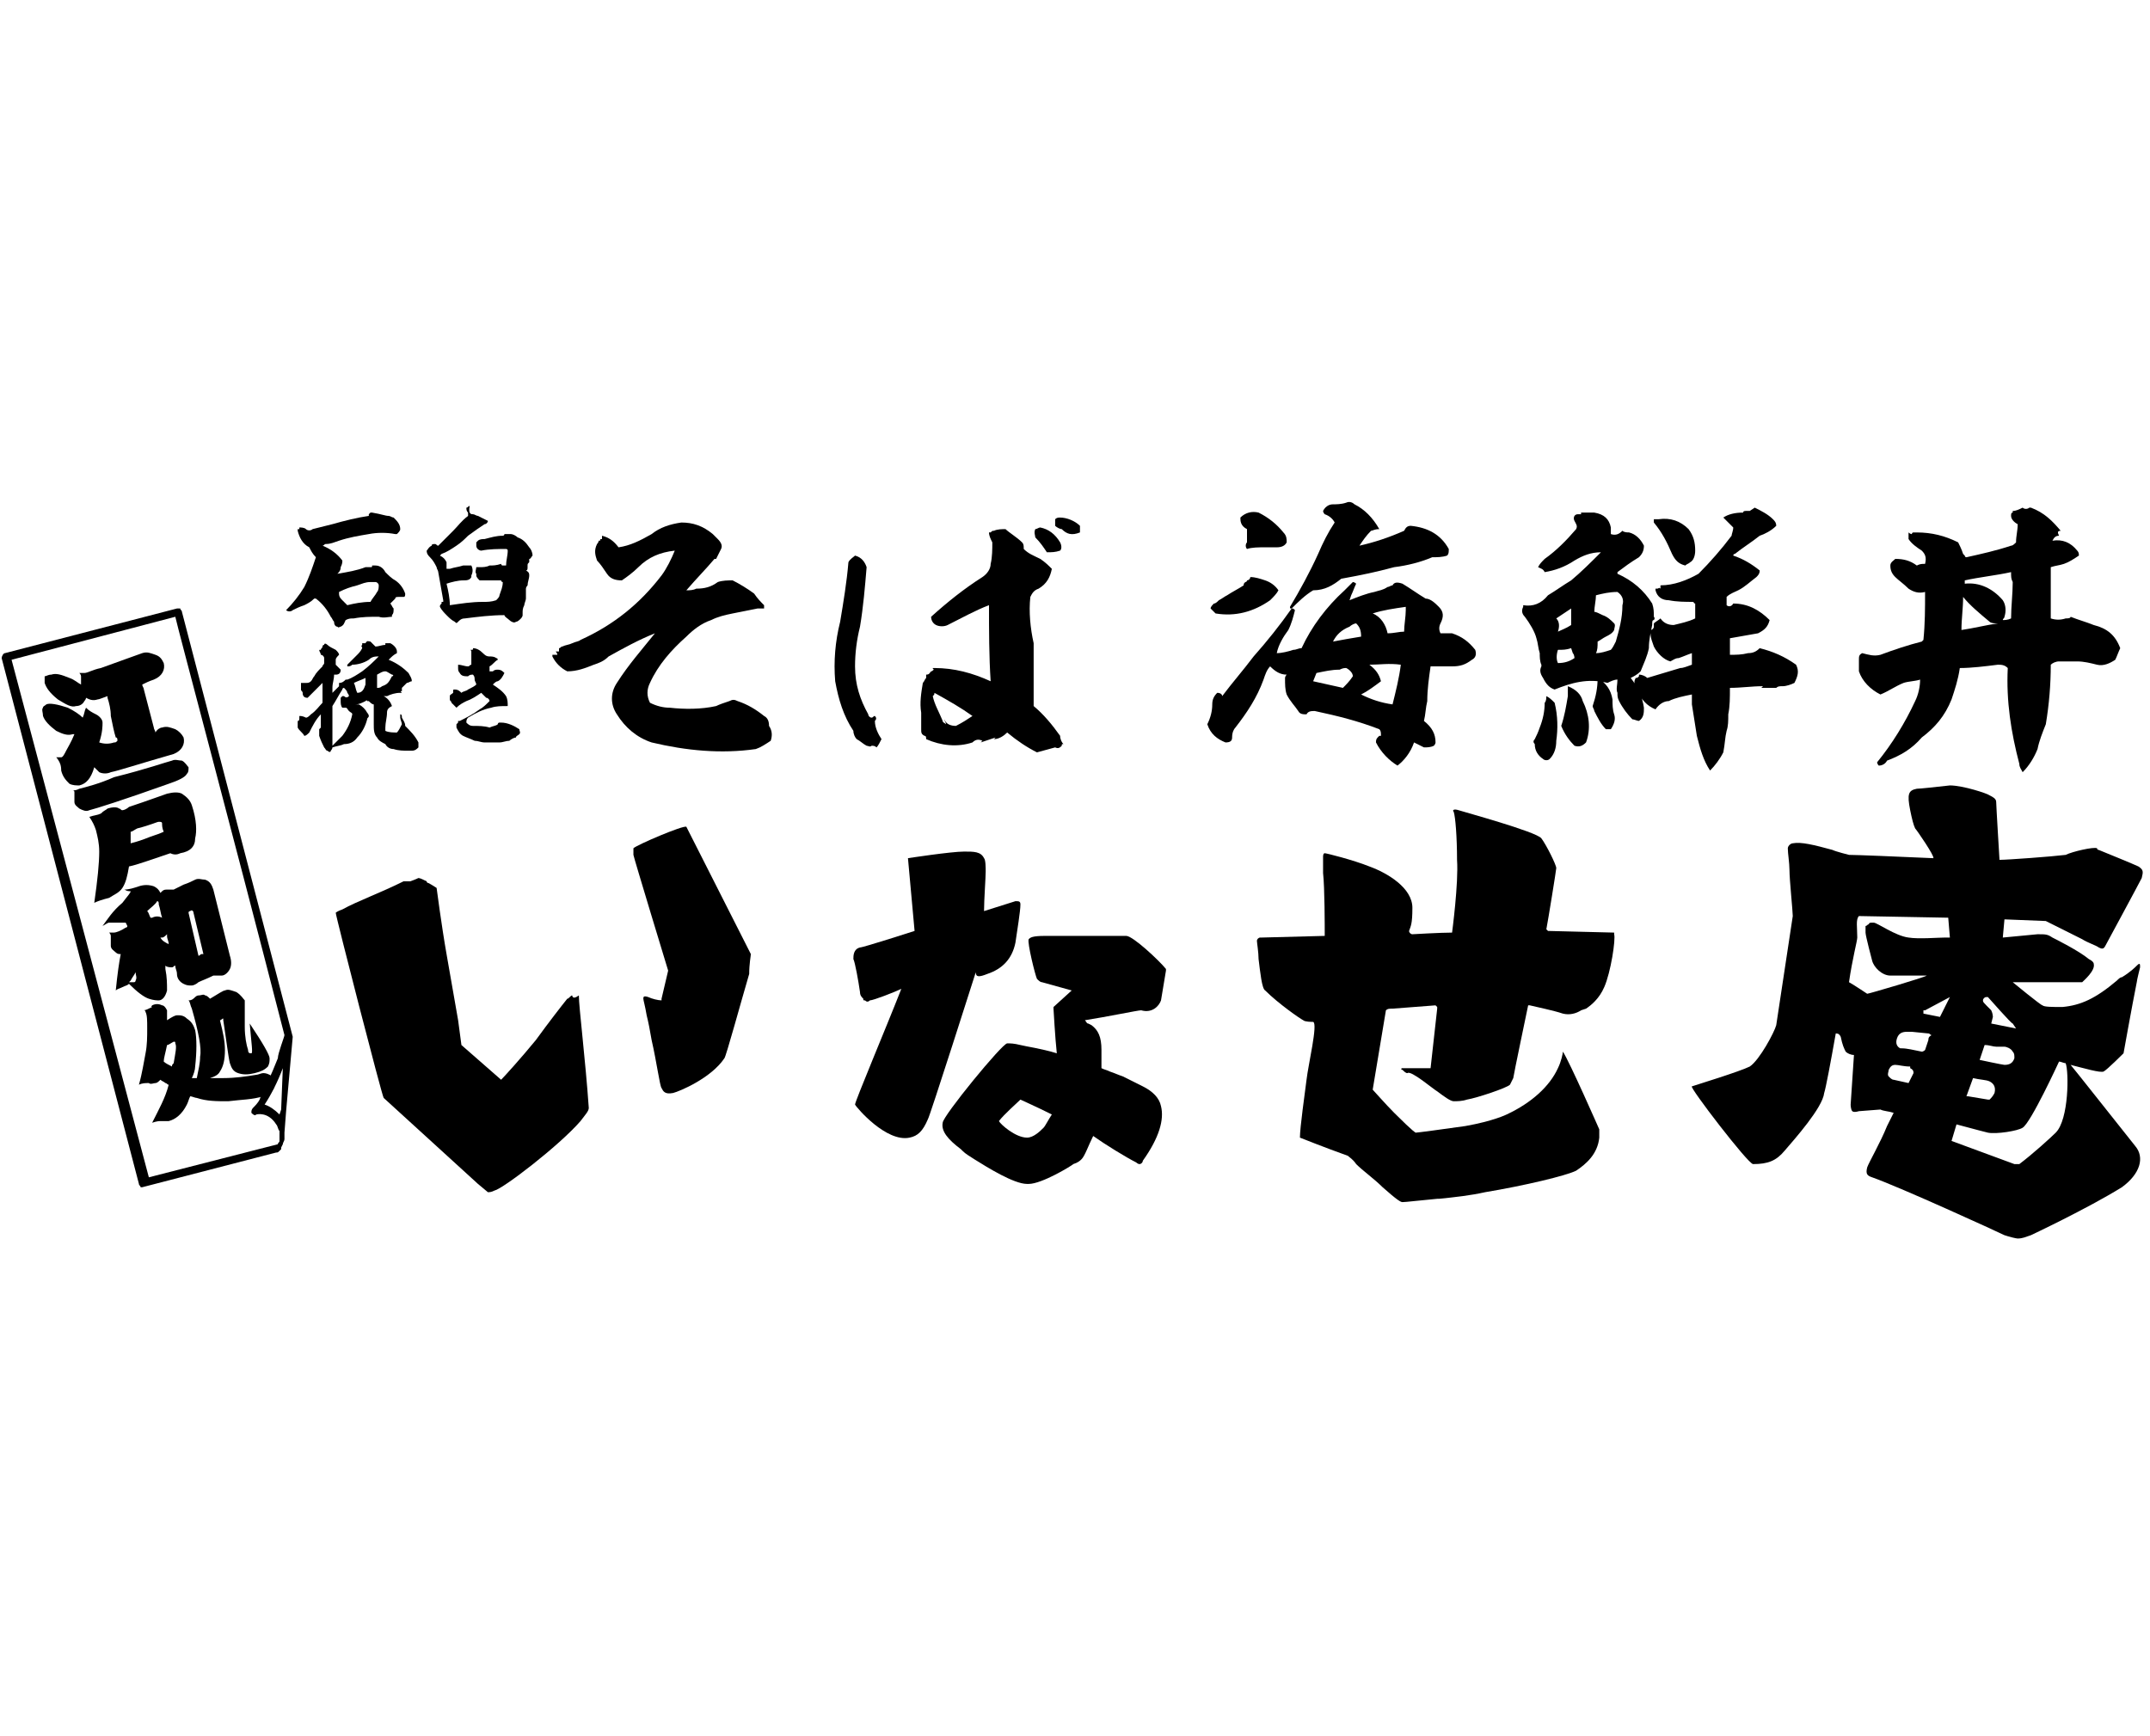
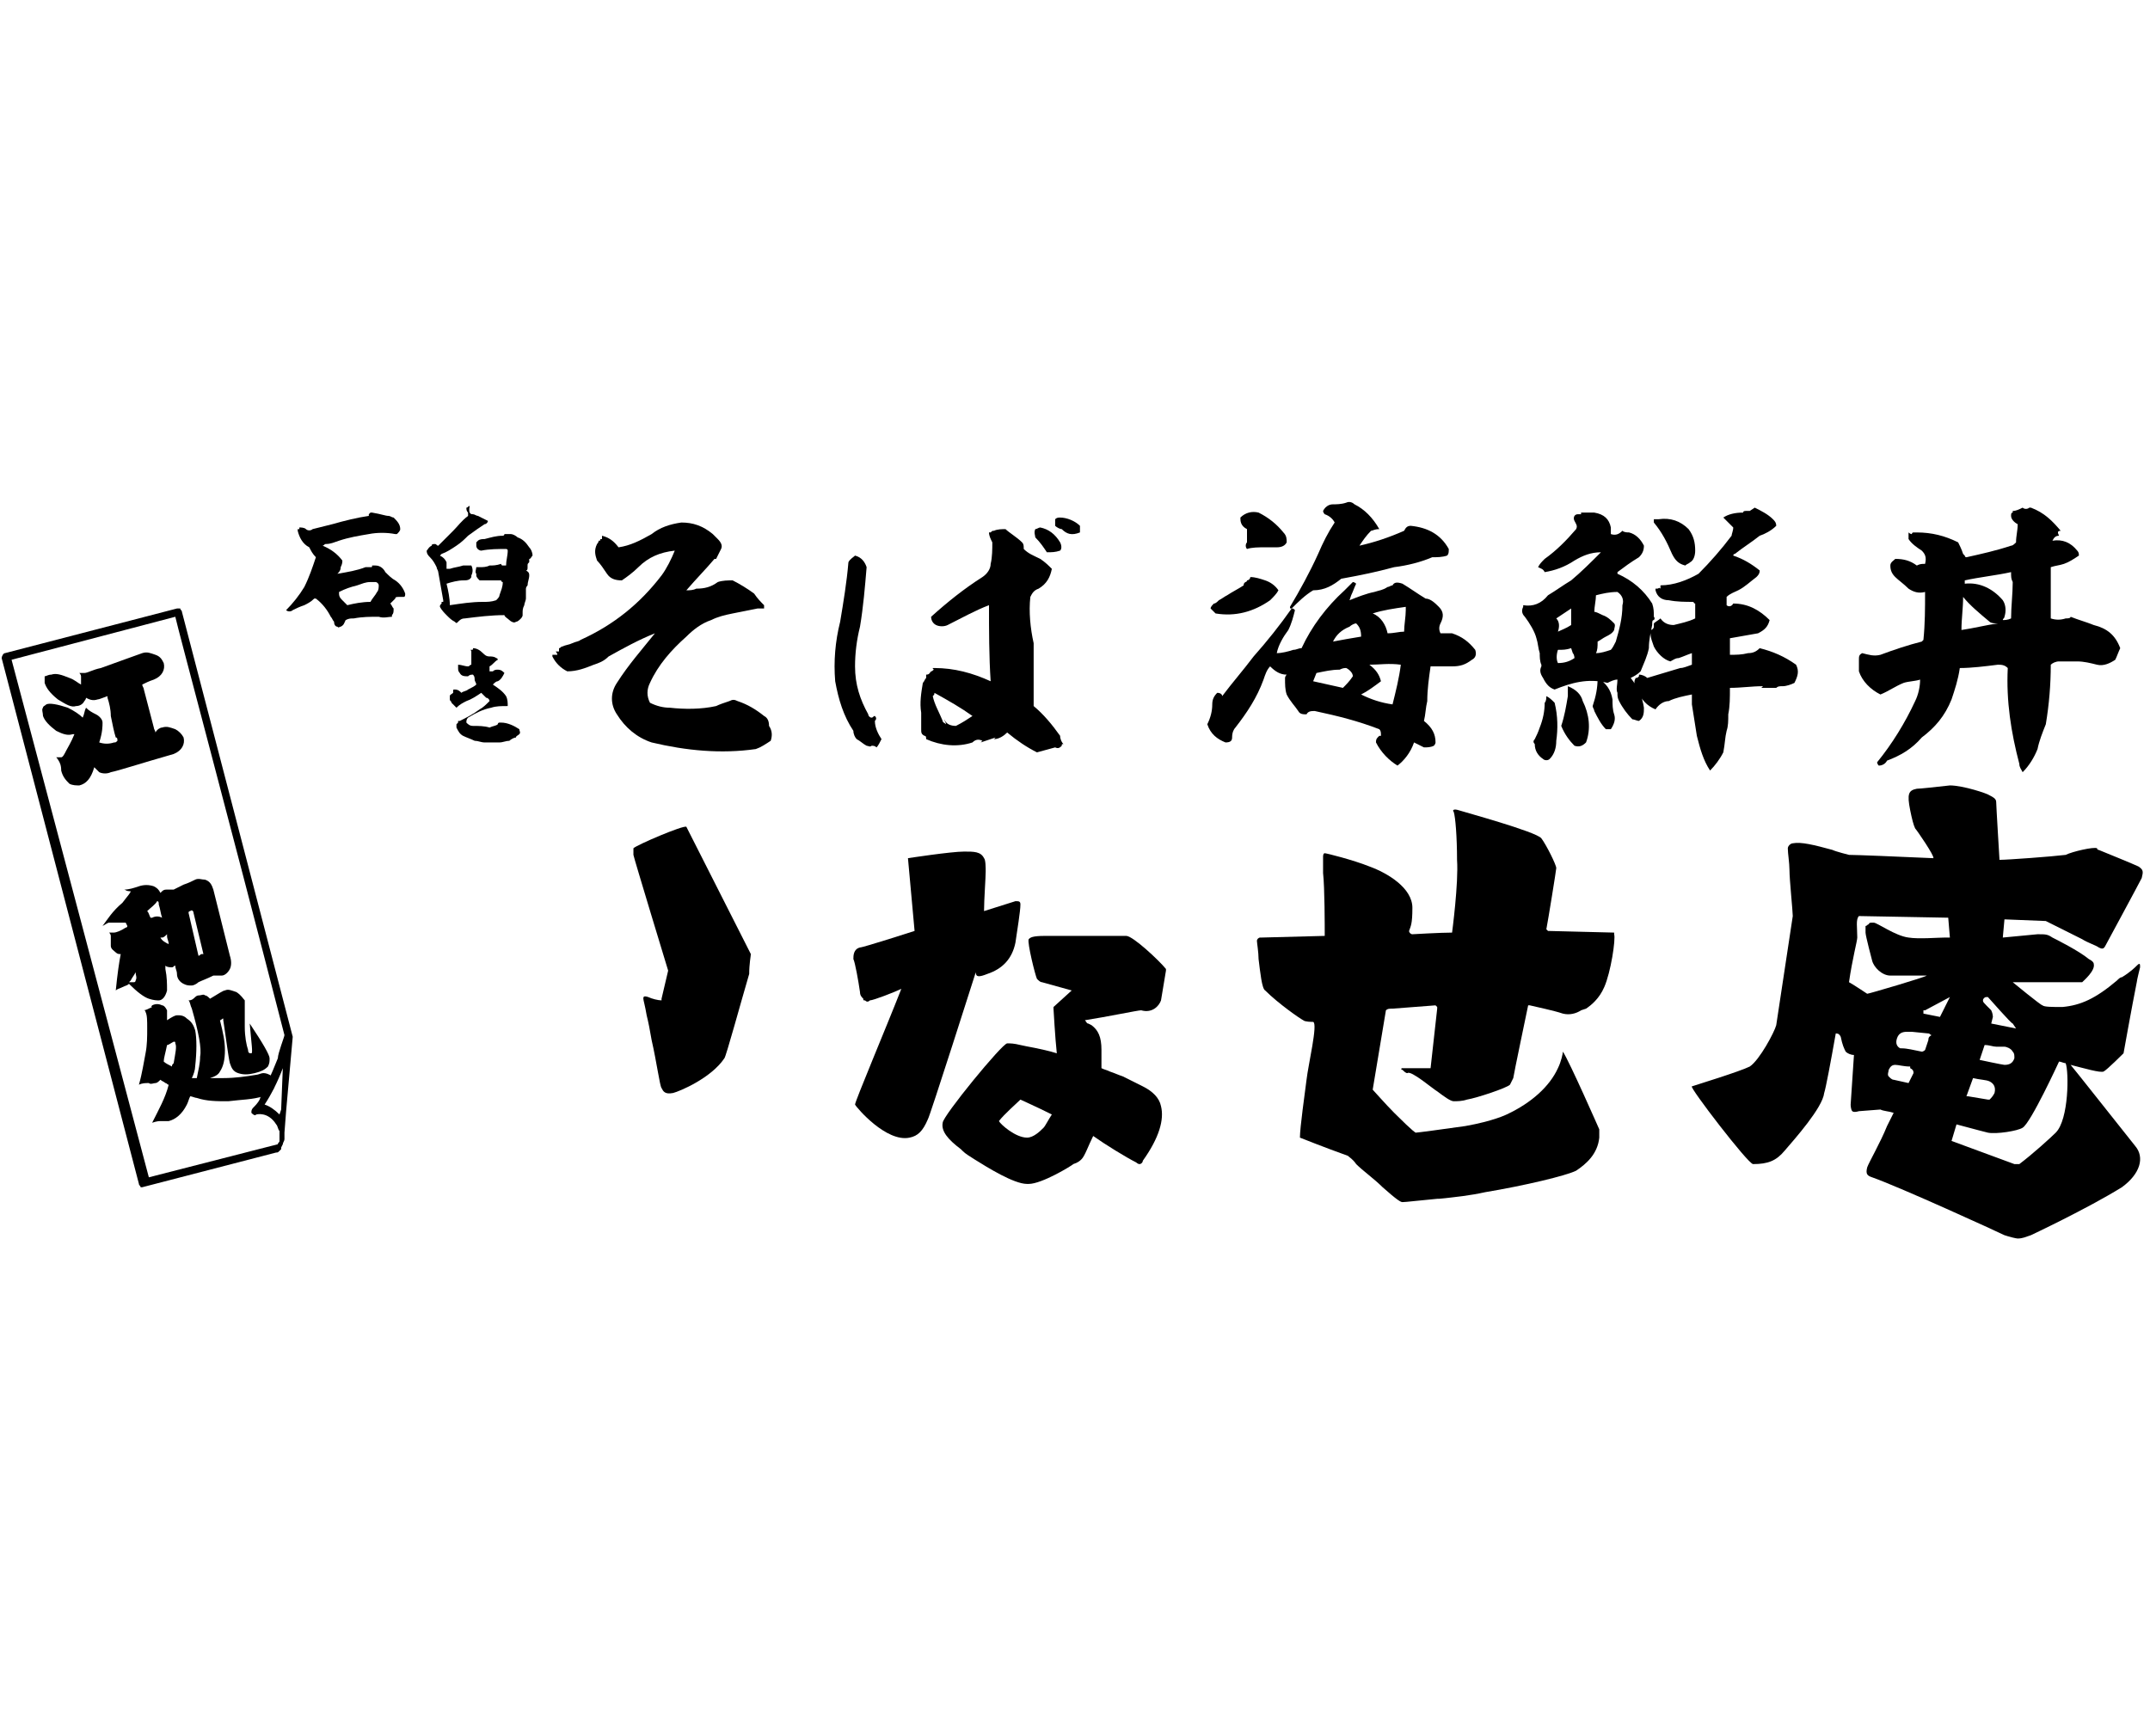
<svg xmlns="http://www.w3.org/2000/svg" version="1.1" id="レイヤー_1" x="0px" y="0px" viewBox="0 0 130 105" style="enable-background:new 0 0 130 105;" xml:space="preserve">
  <style type="text/css">
	.st0{fill:none;}
</style>
  <path class="st0" d="M17.8,62.6c0,0-7.1-25.6-7.1-25.7c0-0.1-0.1-0.1-0.1-0.2c-0.1,0-0.1,0-0.2,0L0.1,39.6c-0.1,0-0.2,0.2-0.2,0.3  l8.7,31.7c0,0.1,0.1,0.1,0.1,0.2h0.1l0,0l8.1-2.2l0,0c0.1,0,0.1,0,0.2-0.1l0,0l0.1-0.1c0,0,0,0,0-0.1l0.1-0.2l0,0l0,0  c0-0.1,0.1-0.2,0.1-0.3l0,0l0,0c0-0.1,0-0.2,0-0.3v-1.3L17.8,62.6L17.8,62.6z" />
  <path d="M17.7,62.7L11,37c0-0.1-0.1-0.1-0.1-0.2c-0.1,0-0.1,0-0.2,0L0.3,39.5c-0.1,0-0.2,0.2-0.2,0.3l8.3,31.8  c0,0.1,0.1,0.1,0.1,0.2h0.1l0,0l8.1-2.1l0,0c0.1,0,0.1,0,0.2-0.1l0,0l0.1-0.1c0,0,0,0,0-0.1l0.1-0.2l0,0l0,0c0-0.1,0.1-0.2,0.1-0.3  c0,0,0,0,0-0.1l0,0c0-0.1,0-0.2,0-0.3l0.1-1.3L17.7,62.7L17.7,62.7z M16.9,67.4c-0.3-0.3-0.6-0.5-0.9-0.6c0.4-0.6,0.8-1.4,1.1-2.2  L17,67.1L16.9,67.4z M0.7,39.9l9.9-2.6c0.2,0.9,3.1,11.7,6.6,25.3c0,0.1-0.4,1.1-0.4,1.4c-0.2,0.5-0.4,1-0.7,1.6  c-0.2,0.3-0.3,0.6-0.4,0.9c-0.1,0.2-0.3,0.4-0.4,0.5c-0.1,0.1-0.1,0.2-0.1,0.3c0.1,0.1,0.2,0.2,0.3,0.1c0,0,0.7-0.2,1.2,0.6  c0.1,0.1,0.1,0.3,0.2,0.4v0.4V69c0,0.1-0.1,0.1-0.1,0.2l-7.8,2L0.7,39.9z" />
  <path d="M3.1,40.8c0.3-0.1,0.6,0,1.1,0.2c0.3,0.1,0.5,0.3,0.7,0.4v-0.1c0-0.1,0-0.2,0-0.4c0,0,0-0.1-0.1-0.2c0.1,0,0.2,0,0.3,0  c0.2,0,0.5-0.2,1-0.3c1.4-0.5,2.2-0.8,2.5-0.9c0.3-0.1,0.5,0,0.8,0.1s0.4,0.3,0.5,0.5c0.1,0.4-0.1,0.8-0.6,1  c-0.3,0.1-0.5,0.2-0.7,0.3c0,0.1,0.1,0.2,0.1,0.3L9.3,44c0,0.1,0.1,0.2,0.1,0.3C9.5,44.1,9.7,44,9.8,44c0.3-0.1,0.5,0,0.8,0.1  c0.2,0.1,0.4,0.3,0.5,0.5c0.1,0.4-0.1,0.8-0.6,1c-2.1,0.6-3.3,1-3.8,1.1c-0.2,0.1-0.5,0.1-0.7,0c-0.1-0.1-0.2-0.2-0.3-0.3  c-0.2,0.7-0.5,1-0.9,1.1c-0.2,0-0.4,0-0.6-0.1C4,47.2,3.8,47,3.7,46.6c0-0.1,0-0.3-0.1-0.5c0,0-0.1-0.2-0.2-0.3c0.2,0,0.3,0,0.3,0  c0.1,0,0.2-0.2,0.3-0.4c0.1-0.2,0.3-0.5,0.5-1H4.4c-0.3,0.1-0.6,0-1-0.2c-0.4-0.3-0.7-0.6-0.8-0.9c0-0.2-0.1-0.4,0-0.5  c0-0.1,0.1-0.1,0.2-0.2c0.2-0.1,0.7,0,1.3,0.2C4.5,43,4.8,43.2,5,43.4c0.1-0.2,0.1-0.4,0.2-0.6c0.2,0.2,0.4,0.3,0.6,0.4  c0.2,0.1,0.4,0.3,0.4,0.5s0,0.6-0.2,1.2c0.3,0.1,0.6,0.1,0.9,0c0.1,0,0.1,0,0.2-0.1c0-0.1,0-0.2-0.1-0.2c-0.1-0.3-0.2-0.8-0.3-1.3  c0-0.4-0.1-0.8-0.2-1.1c0,0,0,0,0-0.1c-0.3,0.1-0.5,0.2-0.6,0.2c-0.3,0.1-0.5,0-0.7-0.1c0,0.1-0.1,0.2-0.1,0.2  c-0.1,0.2-0.3,0.3-0.5,0.3c-0.3,0.1-0.6-0.1-1.1-0.4c-0.5-0.4-0.7-0.7-0.8-1c0-0.1,0-0.3,0-0.4C2.8,40.9,2.9,40.8,3.1,40.8z" />
-   <path d="M10.1,48c0.4-0.1,0.7-0.1,0.9,0c0.3,0.2,0.5,0.4,0.6,0.7c0.3,0.9,0.3,1.6,0.2,2c0,0.5-0.3,0.8-0.9,0.9  c-0.2,0.1-0.4,0.1-0.6,0l0,0c-1.2,0.4-2,0.7-2.5,0.8c-0.1,0.6-0.2,1-0.4,1.3c-0.2,0.3-0.5,0.4-0.8,0.6c-0.4,0.1-0.7,0.2-0.9,0.3  C5.9,53.2,6,52.2,6,51.5c0-0.5-0.1-0.9-0.2-1.3c-0.1-0.3-0.2-0.5-0.4-0.8c0.3-0.1,0.5-0.1,0.7-0.2C6.3,49,6.4,49,6.5,48.9  c0.3-0.1,0.6-0.1,0.7,0c0.1,0,0.1,0.1,0.2,0.1s0.3-0.1,0.4-0.2C9,48.4,9.8,48.1,10.1,48z M10.4,46c0.2-0.1,0.4,0,0.6,0  c0.2,0.1,0.3,0.3,0.4,0.4c0,0.2,0,0.3-0.1,0.4c-0.1,0.2-0.5,0.4-1.1,0.6c-2.8,1-4.4,1.5-4.8,1.6c-0.2,0.1-0.4,0-0.6-0.1  c-0.1-0.1-0.3-0.2-0.3-0.4c0-0.1,0-0.2,0-0.3s0-0.2,0-0.3c0,0,0-0.1-0.1-0.1c0.1,0,0.2,0,0.4-0.1C5.2,47.6,6,47.4,6.9,47  C8.9,46.5,10,46.1,10.4,46z M7.9,50.3c0,0.2,0,0.4,0,0.7c0.4-0.1,0.7-0.2,1.2-0.4c0.3-0.1,0.6-0.2,0.8-0.3c-0.1-0.2-0.1-0.4-0.1-0.5  s-0.1-0.1-0.2-0.1c-0.1,0-0.5,0.2-1.3,0.4C8.1,50.2,8,50.3,7.9,50.3z" />
  <path d="M7.5,53.8c0.3,0,0.6-0.1,0.9-0.2c0.3-0.1,0.6-0.1,0.9,0c0.2,0.1,0.3,0.2,0.4,0.4l0.1-0.1c0.1-0.1,0.2-0.1,0.3-0.1  c0.2,0,0.3,0,0.4,0c0.2-0.1,0.4-0.2,0.6-0.3c0.3-0.1,0.5-0.2,0.7-0.3s0.4,0,0.6,0c0.3,0.1,0.4,0.3,0.5,0.6l1,4  c0.1,0.3,0.1,0.6,0,0.8S13.6,59,13.4,59s-0.3,0-0.5,0c-0.4,0.2-0.7,0.3-0.9,0.4c-0.1,0.1-0.3,0.2-0.4,0.2c-0.2,0-0.3,0-0.5-0.1  s-0.4-0.3-0.4-0.6c0-0.2-0.1-0.3-0.1-0.5c-0.1,0-0.1,0.1-0.2,0.1c-0.1,0-0.3,0-0.4-0.1v0.2c0.1,0.5,0.1,0.9,0.1,1.3  c-0.1,0.4-0.3,0.6-0.5,0.6c-0.1,0-0.3,0-0.6-0.1S8.3,60,7.8,59.5c-0.1,0.1-0.2,0.1-0.4,0.2c-0.2,0.1-0.3,0.1-0.4,0.2  c0.1-1,0.2-1.7,0.3-2.2c-0.1,0-0.2,0-0.3-0.1c-0.1-0.1-0.3-0.2-0.3-0.4c0-0.1,0-0.2,0-0.3s0-0.2,0-0.3c0,0,0-0.1-0.1-0.2  c0.1,0,0.2,0,0.3,0c0.1,0,0.4-0.1,0.7-0.3c0,0,0.1,0,0.1-0.1l-0.1-0.2c-0.1,0-0.3,0-0.4,0c-0.3,0-0.5,0-0.6,0S6.4,55.9,6.2,56  c0.3-0.4,0.6-0.9,1.2-1.4c0.3-0.4,0.5-0.6,0.5-0.7C7.6,53.9,7.6,53.8,7.5,53.8z M8.2,58.8C8.1,59,8,59.1,7.9,59.3l-0.1,0.1  c0.1,0,0.2,0,0.3,0s0.1-0.1,0.1-0.1C8.3,59.1,8.2,59,8.2,58.8L8.2,58.8z M9.8,55.5c-0.1-0.3-0.1-0.5-0.2-0.8c0-0.1,0-0.2-0.1-0.2  c-0.1,0.2-0.4,0.4-0.6,0.6C9,55.2,9,55.3,9.1,55.5h0.1C9.4,55.4,9.6,55.4,9.8,55.5L9.8,55.5z M10.2,57.1c0-0.2-0.1-0.3-0.1-0.5v-0.1  c-0.1,0.1-0.2,0.2-0.3,0.2H9.7C9.8,56.9,10,57,10.2,57.1z M12,57.8c0.1,0,0.1-0.1,0.2-0.1h0.1l-0.6-2.5c0-0.1-0.1-0.2-0.2-0.1  c0,0-0.1,0-0.1,0.1L12,57.8z" />
  <path d="M9.2,60.8c0.2-0.1,0.4-0.1,0.6,0c0.1,0,0.2,0.1,0.3,0.3c0,0.1,0,0.3,0,0.6c0.3-0.2,0.5-0.3,0.6-0.3c0.2,0,0.4,0,0.6,0.2  c0.3,0.2,0.4,0.4,0.5,0.7c0.1,0.5,0.1,1.3,0,2.2c0,0.2-0.1,0.5-0.2,0.7c0.1,0,0.2,0,0.3,0c0.1-0.5,0.2-0.9,0.2-1.3  c0.1-0.5-0.1-1.5-0.5-2.9c-0.1-0.2-0.1-0.4-0.2-0.5c0.2,0,0.3-0.1,0.4-0.2c0.1-0.1,0.2-0.1,0.2-0.1c0.2,0,0.3-0.1,0.4,0  c0.1,0,0.2,0.1,0.3,0.2l0,0c0.5-0.3,0.8-0.5,0.9-0.5c0.2-0.1,0.4,0,0.7,0.1c0.3,0.2,0.4,0.4,0.5,0.5c0,0.1,0,0.2,0,0.4  c0,0.3,0,0.7,0,1.2c0,0.6,0.1,1.1,0.2,1.4c0,0.2,0.1,0.2,0.2,0.2c0.1,0,0-0.6-0.1-1.8c0.8,1.2,1.2,1.9,1.2,2.1s0,0.3-0.1,0.5  c-0.2,0.2-0.4,0.3-0.8,0.4c-0.4,0.1-0.7,0.1-1,0s-0.4-0.3-0.5-0.6c-0.1-0.4-0.2-1.3-0.4-2.6c0-0.1,0-0.1,0-0.1  c-0.1,0-0.1,0.1-0.2,0.1c0.2,0.8,0.3,1.3,0.3,1.8c0,0.6-0.1,1-0.3,1.3c-0.1,0.2-0.3,0.3-0.6,0.4c0.3,0,0.5,0,0.8,0  c0.7,0,1.4-0.1,2-0.2c0.1,0,0.3-0.1,0.4-0.1c0.1,0,0.2,0,0.4,0.1s0.3,0.3,0.3,0.5c0,0.1,0,0.3-0.1,0.4c-0.1,0.2-0.3,0.3-0.6,0.4  c-0.6,0.2-1.3,0.2-2.1,0.3c-0.7,0-1.3,0-1.9-0.2c-0.1,0-0.3-0.1-0.4-0.1c-0.1,0.2-0.1,0.3-0.2,0.5c-0.3,0.6-0.7,0.9-1.1,1  c-0.1,0-0.2,0-0.4,0s-0.3,0-0.6,0.1c0.4-0.8,0.8-1.5,1-2.3c-0.1,0-0.1-0.1-0.2-0.1c-0.1-0.1-0.2-0.1-0.3-0.2  c-0.1,0.1-0.2,0.2-0.3,0.2s-0.3,0.1-0.4,0c-0.2,0-0.4,0-0.6,0.1c0.2-0.7,0.3-1.4,0.4-1.9c0.1-0.5,0.1-1,0.1-1.5s0-0.8-0.1-1  c0,0,0-0.1-0.1-0.1c0.1,0,0.3-0.1,0.5-0.2C9.1,60.9,9.2,60.8,9.2,60.8z M9.9,64.2c0.1,0.1,0.3,0.2,0.5,0.3c0-0.1,0-0.1,0.1-0.2  c0.1-0.6,0.2-1,0.1-1.2c0-0.1,0-0.1-0.1-0.1c-0.2,0.1-0.3,0.2-0.4,0.2C10,63.7,9.9,64,9.9,64.2z" />
  <path d="M43.6,33.2c-0.1,0.2-0.2,0.4-0.3,0.6h-0.1c-0.5,0.6-1.1,1.2-1.7,1.9c0.2,0,0.4,0,0.6-0.1c0.5,0,0.9-0.1,1.3-0.4  c0.3-0.1,0.6-0.1,0.9-0.1c0.4,0.2,0.9,0.5,1.3,0.8c0.2,0.3,0.4,0.5,0.6,0.7c0,0.1,0,0.1,0,0.2c-0.1,0-0.3,0-0.4,0  c-0.5,0.1-1,0.2-1.5,0.3s-0.9,0.2-1.3,0.4c-0.6,0.2-1.1,0.6-1.5,1c-0.9,0.8-1.7,1.7-2.2,2.8c-0.2,0.4-0.2,0.8,0,1.2  c0.4,0.2,0.8,0.3,1.2,0.3c0.9,0.1,1.9,0.1,2.8-0.1c0.2-0.1,0.5-0.2,0.8-0.3c0.2-0.1,0.3-0.1,0.5,0c0.6,0.2,1.1,0.5,1.6,0.9  c0.2,0.1,0.3,0.3,0.3,0.6c0.2,0.3,0.2,0.6,0.1,0.9c-0.3,0.2-0.6,0.4-0.9,0.5c-2.1,0.3-4.2,0.1-6.3-0.4c-0.9-0.3-1.6-0.9-2.1-1.7  c-0.4-0.6-0.4-1.3,0-1.9c0.7-1.1,1.5-2,2.3-3c-1,0.4-1.9,0.9-2.8,1.4c-0.3,0.3-0.6,0.4-0.9,0.5c-0.5,0.2-1,0.4-1.6,0.4  c-0.4-0.2-0.7-0.5-0.9-0.9v0.1c0-0.1,0-0.2,0-0.2c0.1,0,0.2,0,0.3,0c0-0.1-0.1-0.2-0.1-0.2c0.1,0,0.1,0,0.2,0c0-0.1,0-0.1,0-0.2  c0.1,0,0.1-0.1,0.2-0.1c0.2-0.1,0.4-0.1,0.6-0.2c0.2-0.1,0.4-0.1,0.5-0.2c2-0.9,3.6-2.2,4.9-3.9c0.3-0.4,0.6-1,0.8-1.5  c-0.9,0.1-1.6,0.4-2.2,1c-0.3,0.3-0.7,0.6-1,0.8c-0.4,0-0.7-0.1-0.9-0.4c-0.2-0.3-0.4-0.6-0.6-0.8c-0.1-0.3-0.2-0.6,0-1  c0,0,0.1-0.1,0.1-0.2c0.1,0,0.1,0,0.1-0.1h0.1c0,0,0-0.1,0-0.2c0.4,0.1,0.7,0.3,1,0.7c0.7-0.1,1.3-0.4,2-0.8  c0.5-0.4,1.1-0.6,1.8-0.7c0.7,0,1.3,0.2,1.9,0.7l0.3,0.3C43.6,32.8,43.7,33,43.6,33.2z" />
  <path d="M52,37.9c-0.2,0.8-0.3,1.6-0.3,2.4c0,1.1,0.3,2,0.8,2.9c0,0.1,0.1,0.2,0.2,0.2c0.1,0,0.1-0.1,0.2-0.1c0.1,0.1,0.1,0.2,0,0.3  c0,0.4,0.2,0.8,0.4,1.1c-0.1,0.2-0.2,0.4-0.3,0.5c-0.1-0.1-0.2-0.1-0.3-0.1c-0.1,0.1-0.2,0-0.3,0c-0.2-0.1-0.4-0.3-0.6-0.4  c-0.1-0.1-0.2-0.3-0.2-0.5c-0.6-0.9-0.9-1.9-1.1-3c-0.1-1.2,0-2.4,0.3-3.6c0.2-1.2,0.4-2.4,0.5-3.6c0.1-0.2,0.3-0.3,0.4-0.4  c0.4,0.1,0.6,0.4,0.7,0.7C52.3,35.5,52.2,36.7,52,37.9z M61.8,32.8c0.1,0.1,0.1,0.2,0.1,0.4c0.3,0.3,0.6,0.4,1,0.6  c0.3,0.2,0.5,0.4,0.7,0.6c-0.1,0.5-0.3,0.9-0.8,1.2c-0.3,0.1-0.4,0.3-0.5,0.5c-0.1,0.9,0,1.9,0.2,2.8c0,1.2,0,2.5,0,3.7v0.1  c0.6,0.5,1.1,1.1,1.6,1.8c0,0.2,0.1,0.4,0.2,0.5c-0.1,0-0.1,0-0.1,0.1c-0.1,0.1-0.2,0.2-0.4,0.1c-0.4,0.1-0.7,0.2-1.1,0.3  c-0.6-0.3-1.2-0.7-1.8-1.2c-0.2,0.2-0.5,0.4-0.8,0.4c0,0,0,0,0.1-0.1c-0.3,0.1-0.6,0.2-0.9,0.3l0,0l0,0c0,0,0,0,0.1-0.1  c-0.2-0.1-0.4-0.1-0.6,0.1c-0.9,0.3-1.9,0.2-2.8-0.2c0-0.1,0-0.2-0.1-0.2c-0.2-0.1-0.2-0.2-0.2-0.4c0-0.3,0-0.7,0-1  c-0.1-0.6,0-1.2,0.1-1.8c0.1-0.1,0.1-0.2,0.2-0.3c0-0.1,0-0.1,0-0.2c0.2,0,0.2-0.1,0.3-0.2c0.1,0,0.1-0.1,0.2-0.1c0,0-0.1,0-0.1-0.1  c0.1,0,0.1,0,0.1,0c1.2,0,2.3,0.3,3.4,0.8c-0.1-1.5-0.1-3.1-0.1-4.6l0,0c-0.8,0.3-1.7,0.8-2.5,1.2c-0.2,0.1-0.5,0.1-0.7,0  s-0.3-0.3-0.3-0.5c1-0.9,2-1.7,3.1-2.4c0.3-0.2,0.5-0.5,0.5-0.8c0.1-0.4,0.1-0.9,0.1-1.3c-0.1-0.2-0.2-0.4-0.2-0.6h0.1  c0.1-0.1,0.1-0.1,0.2-0.1l0,0c0.2-0.1,0.5-0.1,0.7-0.1C61,32.2,61.5,32.5,61.8,32.8z M56.5,41.9c0,0.1,0,0.1-0.1,0.2  c0.1,0.5,0.4,1,0.6,1.5c0,0.1,0.1,0.1,0.2,0.2c0-0.1-0.1-0.2-0.1-0.3l0,0c0.1,0.3,0.4,0.4,0.7,0.4c0.4-0.2,0.7-0.4,1-0.6l0,0  C58.1,42.8,57.4,42.4,56.5,41.9z M64.1,33.3c-0.3,0.1-0.5,0.1-0.8,0.1c-0.2-0.3-0.4-0.6-0.7-0.9c0-0.1-0.1-0.3,0-0.5  c0.1,0,0.2-0.1,0.3-0.1c0.5,0.1,0.9,0.4,1.2,0.9C64.2,33,64.2,33.2,64.1,33.3z M65.3,32.2L65.3,32.2c-0.5,0.2-0.8,0.1-1.1-0.2  c-0.1,0-0.3-0.1-0.4-0.2c0-0.1,0-0.2,0-0.4c0.1-0.1,0.2-0.1,0.3-0.1c0.4,0,0.9,0.2,1.2,0.5C65.3,31.9,65.3,32,65.3,32.2z" />
  <path d="M23.5,31.2c0.1,0,0.2,0.1,0.3,0.1c0.2,0.2,0.4,0.4,0.4,0.7c0,0.1-0.1,0.2-0.2,0.3c0,0,0,0-0.1,0c-0.5-0.1-1.1-0.1-1.6,0  c-0.6,0.1-1.2,0.2-1.8,0.4c-0.3,0.1-0.5,0.2-0.8,0.2c-0.1,0-0.1,0.1-0.2,0.1c0.5,0.2,0.9,0.5,1.2,0.9c0,0.1,0,0.2-0.1,0.4  c0,0.2-0.1,0.3-0.2,0.4l0,0c0.6-0.1,1.2-0.2,1.7-0.4c0.1,0,0.2,0,0.3,0c0.1,0,0.1,0,0.1-0.1h0.1l0,0h0.1l0,0c0.3,0,0.5,0.2,0.6,0.4  c0.2,0.2,0.4,0.4,0.6,0.5c0.3,0.2,0.5,0.5,0.6,0.8c0,0.1,0,0.2-0.1,0.2s-0.2,0-0.3,0c-0.1,0-0.2,0-0.2,0.1c-0.1,0.1-0.2,0.2-0.3,0.3  c0.1,0.1,0.1,0.2,0.2,0.3c0,0.2,0,0.3-0.1,0.4c0,0,0,0,0,0.1c-0.2,0-0.5,0.1-0.8,0c-0.5,0-1,0-1.5,0.1c-0.2,0-0.3,0-0.5,0.1  c-0.1,0.2-0.1,0.3-0.3,0.4c-0.1,0-0.1,0.1-0.2,0c-0.1,0-0.2-0.1-0.2-0.3c-0.1-0.1-0.1-0.2-0.2-0.3c-0.2-0.4-0.5-0.8-0.9-1.1H19  c-0.2,0.2-0.4,0.3-0.6,0.4c-0.3,0.1-0.5,0.2-0.7,0.3c-0.1,0.1-0.3,0.1-0.4,0c0.4-0.4,0.8-0.9,1.1-1.4c0.3-0.6,0.5-1.2,0.7-1.8l0,0  c-0.2-0.2-0.3-0.4-0.4-0.6c-0.4-0.2-0.6-0.6-0.7-1c0,0,0,0,0-0.1h0.1c0,0,0,0,0-0.1c0.1,0,0.3,0,0.4,0.1c0.1,0.1,0.3,0.1,0.4,0  c0.4-0.1,0.8-0.2,1.2-0.3c0.7-0.2,1.5-0.4,2.2-0.5v-0.1l0,0l0.1-0.1c0,0,0,0,0.1,0C23.1,31.1,23.3,31.2,23.5,31.2z M22.9,35.4  c0-0.1-0.1-0.2-0.2-0.2s-0.2,0-0.3,0c-0.3,0-0.5,0.1-0.8,0.2c-0.4,0.1-0.7,0.2-1.1,0.4v0.1c0,0.2,0.1,0.3,0.2,0.4  c0.1,0.1,0.2,0.2,0.3,0.3c0.4-0.1,0.9-0.2,1.4-0.2c0.1-0.2,0.3-0.4,0.4-0.6C22.9,35.7,22.9,35.5,22.9,35.4z" />
  <path d="M28.6,31.1C28.7,31.1,28.7,31.1,28.6,31.1C28.7,31.1,28.7,31.1,28.6,31.1c0.1,0,0.2,0.1,0.3,0.1c0.2,0.1,0.4,0.2,0.6,0.3  c0,0.1-0.1,0.2-0.2,0.2c-0.3,0.2-0.6,0.4-1,0.7c-0.2,0.2-0.4,0.4-0.7,0.6c-0.3,0.2-0.6,0.4-0.9,0.5l-0.1,0.1  c0.2,0.1,0.3,0.2,0.4,0.4c0,0.1,0,0.3,0,0.4c0.1,0,0.1,0,0.2,0c0.3-0.1,0.5-0.1,0.8-0.2c0.2,0,0.4,0,0.5,0c0.1,0.2,0.1,0.4,0,0.6  v0.1c-0.1,0.2-0.3,0.2-0.5,0.2c-0.3,0-0.7,0.1-1,0.2c0.1,0.4,0.2,0.9,0.2,1.3c0.7-0.1,1.3-0.2,2-0.2c0.3,0,0.5,0,0.8-0.1  c0.1-0.1,0.2-0.2,0.2-0.3c0.1-0.3,0.2-0.5,0.2-0.8c0,0-0.1,0-0.1-0.1c-0.1,0-0.1,0-0.2,0s-0.2,0-0.4,0c-0.2,0-0.5,0-0.7,0  c-0.1-0.1-0.2-0.2-0.2-0.3v-0.1c-0.1-0.1,0-0.3,0-0.4c0.1,0,0.1,0,0.2,0c0.2,0,0.4,0,0.6-0.1c0.2,0,0.4,0,0.7-0.1c0,0,0,0.1,0.1,0.1  c0,0,0.1,0,0.2,0c0-0.3,0.1-0.6,0.1-0.9c0-0.1-0.1-0.1-0.1-0.1c-0.5,0-1,0-1.5,0.1c-0.1,0-0.3-0.1-0.3-0.3c0-0.1,0-0.1,0-0.2  l0.1-0.1c0.1-0.1,0.3-0.1,0.4-0.1c0.4-0.1,0.7-0.2,1.1-0.2l0,0c0,0,0.1,0,0.1-0.1c0,0,0,0,0.1,0s0.2,0,0.3,0c0.1,0,0.3,0.1,0.4,0.2  c0.3,0.1,0.5,0.3,0.7,0.6c0.1,0.1,0.2,0.3,0.2,0.5c-0.1,0.1-0.1,0.2-0.2,0.2c0,0.1,0,0.1,0,0.2c-0.1,0.1-0.1,0.1-0.1,0.2v0.1v-0.1  c0,0.1,0,0.1,0,0.2c0,0,0,0,0-0.1c0,0.1,0,0.2-0.1,0.2l0,0l0,0l0,0c0.2,0.1,0.2,0.2,0.2,0.3c0,0.2-0.1,0.4-0.1,0.6  c0,0-0.1,0.1-0.1,0.2l0,0l0,0l0,0c0,0.1,0,0.1,0,0.2c0,0.1,0,0.2,0,0.3v0.1c0,0.1-0.1,0.3-0.1,0.4c-0.1,0.2-0.1,0.3-0.1,0.5l0,0v0.1  l0,0l0,0c0,0.1-0.1,0.2-0.1,0.2c-0.1,0.1-0.2,0.2-0.3,0.2c-0.1,0.1-0.3,0-0.4-0.1s-0.3-0.2-0.3-0.3c-0.8,0-1.6,0.1-2.4,0.2  c-0.2,0-0.3,0.1-0.4,0.2c-0.1,0.1-0.1,0.1-0.2,0c-0.2-0.1-0.3-0.2-0.5-0.4l0,0c-0.1-0.1-0.3-0.3-0.4-0.5c0-0.1,0-0.1,0.1-0.2l0,0  l0,0c0,0,0,0,0-0.1c0,0,0,0,0.1,0c0,0,0,0,0-0.1c-0.1-0.6-0.2-1.1-0.3-1.7c0-0.1-0.1-0.2-0.1-0.3c-0.1-0.2-0.2-0.4-0.4-0.6  c-0.1-0.1-0.2-0.2-0.2-0.4c0.1-0.1,0.1-0.2,0.3-0.3c0-0.1,0.1-0.1,0.2-0.1s0.1,0.1,0.2,0.1c0.3-0.3,0.6-0.6,0.9-0.9  c0.3-0.3,0.5-0.6,0.9-0.9c0,0,0-0.1,0-0.2c-0.1-0.1-0.1-0.2-0.1-0.3c0.1,0,0.1-0.1,0.2-0.1C28.3,31.1,28.5,31.1,28.6,31.1z" />
-   <path d="M22.4,38.8c0.1,0.1,0.2,0.2,0.3,0.3c0.2,0,0.4-0.1,0.6-0.1c0,0,0,0,0-0.1h0.1c0.1,0,0.1,0,0.2,0c0.2,0.1,0.4,0.3,0.4,0.5  v0.1c-0.2,0.1-0.3,0.2-0.5,0.4c0.5,0.2,0.9,0.5,1.2,0.8c0.1,0.2,0.2,0.3,0.2,0.5c-0.1,0-0.2,0.1-0.3,0.1c-0.1,0.1-0.2,0.2-0.3,0.3  c0,0.1,0,0.1,0,0.2c-0.1,0-0.1,0,0,0.1l0,0h-0.1c-0.3,0-0.6,0.1-0.8,0.2c-0.1,0-0.1,0-0.2,0c0.2,0.1,0.4,0.3,0.5,0.6  c-0.2,0.1-0.3,0.2-0.3,0.4c0,0.3-0.1,0.6-0.1,0.9c0,0.1,0,0.2,0,0.2c0.2,0.1,0.5,0.1,0.7,0.1c0.1-0.1,0.2-0.3,0.3-0.5  c0-0.1-0.1-0.3-0.1-0.4c0,0,0,0,0-0.1l0,0v-0.1c0.1,0,0.1,0.1,0.1,0.2c0.1,0.2,0.2,0.3,0.2,0.5c0.3,0.3,0.6,0.6,0.8,1  c0,0.1,0,0.2,0,0.3c-0.1,0.1-0.2,0.2-0.4,0.2c-0.1,0-0.1,0-0.2,0c-0.3,0-0.6,0-0.9-0.1c-0.2,0-0.4-0.1-0.5-0.3  c-0.2-0.1-0.4-0.2-0.5-0.4c-0.2-0.2-0.2-0.5-0.2-0.8c0-0.4,0-0.8,0-1.2c-0.1,0-0.2-0.1-0.3-0.2h-0.1c0,0,0-0.1-0.1,0l0,0  c-0.2,0.1-0.4,0.2-0.6,0.2c0.1,0,0.2,0,0.2,0c0.2,0.1,0.4,0.3,0.5,0.5c0,0,0.1,0.1,0.1,0.2c0,0.1-0.1,0.1-0.1,0.2  c-0.1,0.4-0.3,0.8-0.6,1.1c-0.2,0.3-0.5,0.4-0.8,0.4c-0.2,0.1-0.4,0.1-0.7,0.2c0,0.1-0.1,0.2-0.1,0.2c0,0.1-0.1,0.1-0.2,0  c-0.1,0-0.1-0.1-0.2-0.2c-0.1-0.2-0.2-0.4-0.3-0.7c0-0.1,0-0.1,0-0.2l0,0c0,0,0,0,0-0.1l0,0v-0.1l0.1-0.1c0-0.3,0-0.6,0-0.8  c-0.3,0.3-0.5,0.7-0.7,1.1c-0.1,0.1-0.2,0.2-0.3,0.2c-0.1-0.2-0.3-0.3-0.4-0.5c0,0,0,0,0-0.1s0-0.1,0-0.2v-0.1  c0.1,0,0.1-0.1,0.1-0.2v-0.1c0.1,0,0.2,0,0.4,0.1c0.1,0,0.2-0.1,0.3-0.2c0.3-0.2,0.5-0.5,0.7-0.7v-1.1v-0.1  c-0.3,0.3-0.6,0.6-0.9,0.9c-0.2,0-0.3-0.1-0.3-0.3c0-0.1-0.1-0.1-0.1-0.2v-0.1c0-0.1,0-0.2,0-0.3l0,0c0.1,0,0.2,0,0.3,0  c0.1,0,0.2,0,0.3-0.1c0.1-0.1,0.1-0.2,0.2-0.3c0.1-0.2,0.3-0.4,0.5-0.6c0-0.1,0.1-0.1,0.1-0.2c0,0,0,0,0-0.1s0-0.2,0-0.2  c0-0.1-0.1-0.2-0.2-0.2c0-0.1-0.1-0.2-0.1-0.3c0.1,0,0.1,0,0.1,0c0-0.1,0.1-0.1,0.1-0.2c0,0,0-0.1,0.1-0.1l0,0c0-0.1,0.1-0.1,0.2,0  s0.3,0.2,0.5,0.3c0.1,0.1,0.2,0.2,0.2,0.3c-0.1,0.1-0.2,0.2-0.2,0.3s0,0.2,0,0.3c0.1,0.1,0.2,0.2,0.3,0.3c0,0.2-0.1,0.3-0.3,0.3  h-0.1c0,0.3-0.1,0.5-0.1,0.8c0,0.1,0,0.2,0,0.3l0,0c0.1-0.1,0.3-0.3,0.4-0.4c0,0,0,0,0-0.1l0,0c0-0.1,0-0.1,0-0.1  c0.2,0,0.3-0.1,0.4-0.2H21c0.3-0.1,0.6-0.3,0.9-0.5c0.4-0.3,0.7-0.6,1-0.9c-0.2,0-0.4,0-0.6,0.2c-0.3,0.2-0.7,0.3-1,0.3  c-0.1,0.1-0.2,0.1-0.3,0.1c0,0,0,0,0-0.1c0.2-0.2,0.4-0.4,0.6-0.6c0.1-0.1,0.2-0.2,0.3-0.4c0-0.1-0.1-0.1,0-0.2c0,0,0,0,0-0.1H22  c0.1,0,0.1,0,0.1,0C22.2,38.7,22.3,38.8,22.4,38.8z M21,41.9c0-0.1-0.1-0.2-0.2-0.3c0,0-0.1,0-0.1,0.1c-0.2,0.3-0.4,0.7-0.6,1  c0,0.8,0,1.6,0,2.4c0,0,0,0.1-0.1,0.1c0.2-0.2,0.5-0.5,0.7-0.7c0.3-0.4,0.5-0.8,0.6-1.3c0-0.1-0.1-0.1-0.2-0.2  c-0.1-0.1-0.1-0.2-0.2-0.2s-0.1,0-0.2,0c-0.1-0.1-0.1-0.3-0.1-0.4l0,0c0-0.1,0-0.2,0-0.2s0,0,0.1-0.1h0.1c0.1,0.1,0.2,0.1,0.3,0  C21.1,42.1,21.1,42,21,41.9z M22.1,41.4V41c-0.2,0.1-0.5,0.2-0.7,0.3c0.1,0.2,0.1,0.4,0.2,0.6C21.9,41.9,22,41.7,22.1,41.4z   M23.7,40.8c-0.2-0.1-0.3-0.2-0.4-0.2c-0.2,0-0.3,0.1-0.5,0.2v0.1c0,0.3,0,0.5,0,0.7c0.1,0,0.2,0,0.3-0.1c0.3-0.1,0.4-0.2,0.6-0.6  C23.8,40.9,23.8,40.8,23.7,40.8z" />
  <path d="M29.2,39.5c0.1,0.1,0.2,0.2,0.4,0.2c0.1,0,0.3,0,0.4,0.1c0.1,0,0.1,0.1,0.1,0.1c-0.2,0.1-0.3,0.3-0.5,0.4c0,0.1,0,0.2,0,0.3  c0,0,0,0,0.1,0c0,0,0,0,0.1,0c0.1-0.1,0.2-0.1,0.3-0.1c0.2,0,0.3,0.1,0.4,0.2c-0.1,0.2-0.2,0.4-0.4,0.5c-0.1,0-0.2,0.1-0.3,0.2  c0.3,0.2,0.6,0.4,0.8,0.7c0.1,0.2,0.1,0.4,0.1,0.6c-0.4,0-0.7,0-1,0.1c-0.5,0.1-0.9,0.3-1.4,0.6c-0.1,0.1-0.1,0.2-0.1,0.3  c0.1,0.1,0.2,0.2,0.4,0.2c0.3,0,0.7,0,1,0.1c0.2-0.1,0.4-0.1,0.5-0.2c0,0,0-0.1,0.1-0.1c0,0,0,0,0.1,0l0,0c0.4,0,0.8,0.2,1.1,0.4  c0,0.1,0.1,0.2,0,0.3s-0.2,0.1-0.2,0.2c-0.1,0-0.3,0.1-0.4,0.2c-0.2,0-0.4,0.1-0.6,0.1c-0.1,0-0.2,0-0.4,0c-0.2,0-0.3,0-0.5,0  s-0.4-0.1-0.6-0.1c-0.2-0.1-0.5-0.2-0.7-0.3s-0.3-0.3-0.4-0.5c0-0.1,0-0.1,0-0.2l0.1-0.1v-0.1c0,0,0,0,0.1,0  c0.4-0.2,0.8-0.4,1.2-0.7c0.2-0.1,0.4-0.3,0.6-0.5c0-0.1-0.1-0.2-0.2-0.2c-0.1-0.1-0.2-0.2-0.3-0.3c-0.3,0.2-0.6,0.4-0.9,0.5  c-0.2,0.1-0.4,0.2-0.6,0.4c-0.1-0.1-0.2-0.2-0.3-0.3c0-0.1-0.1-0.1-0.1-0.2c0-0.1,0-0.1,0-0.2c0-0.1,0.1-0.1,0.2-0.2v-0.1  c0-0.1,0-0.1,0.1-0.1c0.2,0,0.3,0.1,0.4,0.2c0.1-0.1,0.3-0.1,0.4-0.2c0.2-0.1,0.4-0.2,0.5-0.3c0-0.1-0.1-0.2-0.1-0.3s0-0.2-0.1-0.3  c-0.1,0-0.2,0-0.3,0.1c-0.2,0-0.4,0-0.5-0.2c-0.1-0.1-0.1-0.2-0.1-0.3l0,0c0,0,0,0,0-0.1l0,0v-0.1c0.2,0,0.4,0.1,0.6,0.1  c0.1,0,0.1-0.1,0.2-0.1c0-0.3,0-0.5,0-0.8c0,0,0-0.1-0.1-0.1h0.1l0,0c0.1,0,0.1,0,0.1-0.1C28.8,39.2,29,39.3,29.2,39.5z" />
  <path d="M87,36.7c0.3,0.3,0.3,0.6,0.1,1c-0.1,0.2-0.1,0.4,0,0.6c0.2,0,0.5,0,0.7,0c0.6,0.2,1,0.5,1.4,1c0.1,0.3,0,0.5-0.2,0.6  c-0.4,0.3-0.7,0.4-1.2,0.4c-0.4,0-0.8,0-1.3,0c-0.1,0.7-0.2,1.4-0.2,2.1c-0.1,0.4-0.1,0.8-0.2,1.2c0.5,0.4,0.7,0.8,0.7,1.3  c0,0.1-0.1,0.2-0.1,0.2c-0.2,0.1-0.4,0.1-0.6,0.1c-0.2-0.1-0.4-0.2-0.6-0.3c-0.2,0.6-0.6,1.1-1,1.4c-0.5-0.3-1-0.8-1.3-1.4  c0-0.1,0-0.2,0.1-0.3c0,0,0,0,0.1-0.1h0.1c0-0.2,0-0.3-0.1-0.4c-1.3-0.5-2.5-0.8-3.9-1.1c-0.2,0-0.4,0-0.5,0.2c-0.2,0-0.4,0-0.5-0.2  c-0.2-0.3-0.5-0.6-0.7-1c-0.1-0.3-0.1-0.6-0.1-1c0,0,0-0.1,0.1-0.2c-0.4,0-0.7-0.2-1-0.5c-0.2,0.2-0.3,0.5-0.4,0.8  c-0.4,1.1-1,2-1.7,2.9c-0.1,0.1-0.2,0.3-0.2,0.6c0,0.2-0.1,0.3-0.4,0.3c-0.5-0.2-0.9-0.5-1.1-1.1c0.2-0.4,0.3-0.8,0.3-1.2  c0-0.3,0.1-0.5,0.3-0.7c0.2,0,0.3,0.1,0.3,0.2c0.6-0.8,1.3-1.6,1.9-2.4c0.8-0.9,1.6-1.9,2.3-2.9c0.1,0,0.1,0,0.2,0.1  c-0.1,0.4-0.2,0.8-0.4,1.2c-0.3,0.4-0.6,0.9-0.7,1.4c0.3,0,0.7-0.1,1-0.2c0.2,0,0.3-0.1,0.5-0.1c0.6-1.3,1.5-2.5,2.6-3.5l0.5-0.5  c0.1,0,0.2,0.1,0.2,0.1c-0.1,0.2-0.2,0.5-0.3,0.7l-0.1,0.3c0.5-0.2,1-0.4,1.5-0.5c0.3-0.1,0.5-0.1,0.8-0.3c0.1,0,0.2-0.1,0.3-0.1  c0.1-0.2,0.3-0.2,0.6-0.1c0.5,0.3,0.9,0.6,1.4,0.9C86.5,36.2,86.8,36.5,87,36.7z M77.3,35.7c-0.1,0.2-0.3,0.4-0.5,0.6  c-1,0.7-2.1,1-3.3,0.8c-0.1-0.1-0.2-0.2-0.3-0.3c0-0.1,0.1-0.2,0.2-0.3c0.1,0,0.2-0.1,0.3-0.2c0.2-0.1,0.3-0.2,0.5-0.3  c0.3-0.2,0.7-0.4,1-0.6c0-0.1,0-0.1,0.1-0.2c0.1,0,0.1-0.1,0.1-0.1c0.1,0,0.2-0.1,0.2-0.2c0.3,0,0.6,0.1,0.9,0.2  C76.8,35.2,77.1,35.4,77.3,35.7z M77.8,32.8c-0.1,0.2-0.3,0.3-0.6,0.3c-0.2,0-0.4,0-0.7,0c-0.4,0-0.8,0-1.1,0.1  c-0.1-0.1-0.1-0.3,0-0.4c0-0.3,0-0.6,0-0.8C75,31.8,75,31.5,75,31.3c0.3-0.3,0.7-0.4,1.1-0.3c0.6,0.3,1.1,0.7,1.5,1.2  C77.8,32.4,77.8,32.6,77.8,32.8z M82.9,32.1c-0.3,0.3-0.5,0.6-0.7,0.9c0.9-0.2,1.8-0.5,2.7-0.9c0.1-0.2,0.2-0.3,0.4-0.3  c1,0.1,1.8,0.5,2.3,1.4c0,0.2,0,0.3-0.1,0.4c-0.3,0.1-0.6,0.1-0.9,0.1c-0.7,0.3-1.5,0.5-2.3,0.6c-1.1,0.3-2.1,0.5-3.2,0.7  c-0.5,0.4-1,0.7-1.7,0.7c-0.5,0.3-0.9,0.7-1.3,1.1c-0.1,0-0.1,0-0.1-0.1c0.6-1,1.2-2.1,1.7-3.2c0.3-0.7,0.6-1.3,1-1.9  c-0.1-0.2-0.3-0.4-0.6-0.5c0,0-0.1-0.1-0.1-0.2c0.1-0.2,0.3-0.4,0.6-0.4c0.2,0,0.5,0,0.8-0.1c0.2-0.1,0.4,0,0.5,0.1  c0.6,0.3,1.1,0.8,1.5,1.5C83.1,32,83,32.1,82.9,32.1z M81,40.5c-0.5,0-0.9,0.1-1.4,0.2l-0.2,0.5l1.8,0.4c0.2-0.2,0.4-0.4,0.6-0.7  c0-0.2-0.2-0.4-0.4-0.5C81.3,40.4,81.2,40.4,81,40.5z M82,37.7c-0.1,0-0.3,0.1-0.4,0.2c-0.5,0.2-0.8,0.5-1,0.9  c0.5-0.1,1.1-0.2,1.7-0.3C82.3,38.1,82.2,37.9,82,37.7z M82.8,40.2c0.4,0.3,0.6,0.6,0.7,1c-0.4,0.3-0.8,0.6-1.2,0.8  c0.6,0.3,1.2,0.5,1.9,0.6c0.2-0.8,0.4-1.6,0.5-2.4C84,40.1,83.4,40.2,82.8,40.2z M85,36.7c-0.7,0.1-1.4,0.2-2,0.4  c0.5,0.2,0.8,0.7,0.9,1.2c0.4,0,0.7-0.1,1-0.1c0-0.4,0.1-0.9,0.1-1.3V36.7z" />
  <path d="M97.4,31.9c0,0.1,0,0.3,0,0.4c0.3,0.1,0.5,0,0.7-0.2l0,0c0.1,0.1,0.3,0.1,0.4,0.1c0.4,0.1,0.7,0.4,0.9,0.8  c0,0.3-0.1,0.5-0.3,0.7c-0.5,0.3-0.9,0.6-1.3,0.9v0.1c0.9,0.4,1.6,1,2.1,1.8c0.1,0.3,0.1,0.5,0.1,0.8c0.1,0.1,0,0.2,0,0.2  c-0.1,0-0.1,0.1-0.1,0.3c-0.1,0.5-0.2,0.9-0.2,1.4c-0.1,0.5-0.3,0.9-0.5,1.4c-0.2,0.2-0.4,0.3-0.6,0.4c0.4,0.5,0.7,1.1,0.8,1.8  c0,0.3,0,0.6-0.3,0.8c-0.1,0-0.3-0.1-0.4-0.1c-0.3-0.3-0.6-0.7-0.8-1.1c-0.1-0.2-0.1-0.3-0.1-0.5c-0.1-0.2,0-0.5,0-0.8  c-0.2,0-0.4,0.1-0.6,0.2C96,41,95,41.3,94,41.7c-0.3-0.1-0.5-0.3-0.7-0.7c-0.2-0.3-0.2-0.5-0.1-0.7v-0.1c-0.1-0.2-0.1-0.5-0.1-0.7  c-0.1-0.3-0.1-0.6-0.2-0.9c-0.1-0.4-0.4-0.9-0.7-1.3c-0.2-0.2-0.2-0.4-0.1-0.6v-0.1c0.6,0.1,1.1-0.1,1.5-0.6  c0.5-0.3,0.9-0.6,1.4-0.9c0.6-0.5,1.2-1.1,1.8-1.7l0,0c-0.6,0-1.1,0.2-1.6,0.5c-0.6,0.4-1.2,0.6-1.8,0.7c-0.1-0.2-0.2-0.2-0.4-0.3  c0.1-0.2,0.2-0.3,0.4-0.5c0.7-0.5,1.3-1.1,1.9-1.8c0.1-0.2,0-0.3-0.1-0.5s0-0.4,0.2-0.4c0,0,0.1,0,0.2,0c0,0,0,0,0-0.1  c0.3,0,0.5,0,0.8,0C97,31.1,97.3,31.4,97.4,31.9z M94,42.5c0.2,0.8,0.2,1.6,0.1,2.3c0,0.4-0.1,0.8-0.4,1.1c-0.1,0.1-0.3,0.1-0.4,0  c-0.3-0.2-0.5-0.5-0.5-0.9c-0.1-0.1-0.1-0.2,0-0.3c0.1-0.2,0.2-0.4,0.3-0.7c0.2-0.5,0.3-1,0.3-1.5c0.1-0.1,0.1-0.3,0.1-0.4  C93.7,42.2,93.8,42.3,94,42.5z M95,37.8v-1c-0.3,0.2-0.6,0.4-0.9,0.6c0.2,0.2,0.2,0.5,0.1,0.8C94.4,38.1,94.7,38,95,37.8z   M95.1,39.5L95,39.2c-0.3,0.1-0.5,0.1-0.8,0.1c-0.1,0.3-0.1,0.6,0,0.8c0.4,0,0.7-0.1,1-0.3C95.2,39.8,95.2,39.6,95.1,39.5z   M95.7,42.4c0.4,0.8,0.5,1.7,0.2,2.5c-0.2,0.2-0.4,0.3-0.7,0.2c-0.3-0.3-0.6-0.7-0.8-1.2c0.2-0.6,0.3-1.2,0.4-1.8v-0.6  C95.3,41.7,95.6,42,95.7,42.4z M97.5,42.3c0,0.3,0,0.6,0.1,0.9c0.1,0.3,0,0.6-0.2,0.9c-0.1,0-0.2,0-0.3,0c-0.3-0.3-0.5-0.7-0.7-1.1  c0-0.1-0.1-0.2-0.1-0.3c0.2-0.6,0.3-1.1,0.3-1.7l0,0C97.1,41.3,97.4,41.7,97.5,42.3z M97.8,35.8c-0.5,0-0.9,0.1-1.3,0.2  c0,0.3-0.1,0.7-0.1,1c0.1,0,0.3,0.1,0.5,0.2c0.3,0.1,0.5,0.3,0.7,0.5c0.1,0.1,0,0.3,0,0.4c-0.1,0.2-0.3,0.3-0.5,0.4  c-0.2,0.1-0.3,0.2-0.5,0.3c0,0.3,0,0.5-0.1,0.7c0.3,0,0.6-0.1,0.9-0.2c0.1-0.1,0.2-0.3,0.3-0.5c0.2-0.7,0.4-1.4,0.4-2.2  C98.2,36.3,98.1,36,97.8,35.8z M106.1,30.7c0.4,0.2,0.8,0.4,1.1,0.7c0.1,0.1,0.2,0.2,0.2,0.4c-0.3,0.3-0.7,0.5-1,0.6  c-0.5,0.4-1,0.7-1.5,1.1c-0.1,0-0.1,0.1-0.1,0.1c0.6,0.2,1.1,0.5,1.6,0.9c0,0.2-0.1,0.3-0.2,0.4c-0.4,0.3-0.7,0.6-1.1,0.8  c-0.2,0.1-0.5,0.2-0.7,0.4v0.5c0.1,0.1,0.3,0.1,0.4-0.1c0.9,0,1.6,0.4,2.2,1c-0.1,0.4-0.3,0.6-0.7,0.8c-0.6,0.1-1.1,0.2-1.7,0.3  c0,0.4,0,0.7,0,1c0.4,0,0.7,0,1.1-0.1c0.3,0,0.5-0.1,0.7-0.3l0,0l0,0c0.8,0.2,1.5,0.5,2.2,1c0.2,0.4,0.1,0.7-0.1,1.1  c-0.2,0.1-0.5,0.2-0.7,0.2s-0.3,0-0.4,0.1c-0.3,0-0.6,0-0.9,0l0.1-0.1c-0.7,0-1.3,0.1-2,0.1c0,0.6,0,1.1-0.1,1.6c0,0.4,0,0.7-0.1,1  c-0.1,0.4-0.1,0.8-0.2,1.3c-0.2,0.4-0.5,0.8-0.8,1.1c-0.4-0.6-0.6-1.3-0.8-2.1c-0.1-0.6-0.2-1.3-0.3-1.9c0-0.2,0-0.4,0-0.6  c-0.5,0.1-1,0.2-1.4,0.4c-0.3,0-0.6,0.2-0.8,0.5c-0.5-0.2-0.9-0.6-1.1-1.2c-0.1,0-0.1-0.1-0.1-0.2c-0.1-0.2-0.1-0.3,0-0.5  c0.1,0,0.1,0,0.2-0.1v-0.1c0.2,0,0.4,0.1,0.5,0.2c0.7-0.2,1.3-0.4,2-0.6c0.2,0,0.4-0.1,0.7-0.2c0-0.2,0-0.4,0-0.7  c-0.3,0.1-0.5,0.2-0.8,0.3c-0.2,0-0.3,0.1-0.5,0.2c-0.4-0.1-0.8-0.5-1-0.9c-0.1-0.3-0.2-0.5-0.2-0.8c0-0.1,0-0.2,0-0.2  c0.1,0,0.2-0.1,0.2-0.2c0,0,0-0.1,0-0.2c0.1-0.1,0.3-0.2,0.4-0.3c0.2,0.3,0.5,0.4,0.8,0.4c0.4-0.1,0.9-0.2,1.3-0.4  c0-0.3,0-0.6,0-0.9c0,0-0.1,0-0.1-0.1c-0.5,0-1,0-1.5-0.1c-0.4,0-0.7-0.2-0.8-0.6v-0.1h0.1l0,0c0.1,0,0.1-0.1,0.2,0  c0-0.1,0-0.1,0-0.2c0.8,0,1.6-0.3,2.3-0.7c0.7-0.7,1.4-1.5,2-2.3c0-0.1,0.1-0.3,0.1-0.5c-0.2-0.2-0.4-0.4-0.6-0.6  c0.3-0.2,0.7-0.3,1.2-0.3c0-0.1,0.1-0.1,0.2-0.1s0.1,0,0.2,0L106.1,30.7z M102.1,32c0.3,0.4,0.4,0.8,0.4,1.3c0,0.3-0.1,0.6-0.3,0.7  c-0.1,0.1-0.2,0.1-0.3,0.2c-0.4-0.1-0.6-0.3-0.8-0.7c-0.3-0.7-0.6-1.3-1.1-1.9c0-0.1,0-0.2,0-0.2c0.1,0,0.2,0,0.3,0  C101,31.3,101.6,31.5,102.1,32z" />
  <path d="M124.5,32.4c-0.2,0-0.3,0.1-0.4,0.3c0.6-0.1,1.1,0.1,1.5,0.6c0.1,0.1,0.1,0.2,0.1,0.3c-0.3,0.2-0.6,0.4-0.9,0.5  s-0.5,0.1-0.8,0.2c0,1.1,0,2.1,0,3.1c0.3,0.1,0.6,0.1,0.9,0c0.1,0,0.3,0,0.3-0.1c0.5,0.2,0.9,0.3,1.4,0.5c0.8,0.2,1.3,0.6,1.6,1.4  c-0.1,0.2-0.2,0.5-0.3,0.7c-0.3,0.2-0.7,0.4-1.1,0.3c-0.4-0.1-0.8-0.2-1.2-0.2c-0.4,0-0.8,0-1.1,0c-0.2,0-0.4,0.1-0.5,0.2  c0,1.2-0.1,2.4-0.3,3.6c-0.2,0.5-0.4,1-0.5,1.5c-0.2,0.5-0.5,1-0.9,1.4c-0.1-0.2-0.2-0.3-0.2-0.5c-0.5-1.9-0.8-3.8-0.7-5.8  c-0.2-0.2-0.4-0.2-0.6-0.2c-0.8,0.1-1.6,0.2-2.3,0.2c-0.1,0.7-0.3,1.3-0.5,1.9c-0.4,1-1,1.7-1.8,2.3c-0.6,0.7-1.3,1.1-2.1,1.4  c-0.1,0.2-0.3,0.3-0.5,0.3c0,0-0.1-0.1-0.1-0.2c0.9-1.1,1.7-2.4,2.3-3.7c0.2-0.4,0.3-0.9,0.3-1.3c-0.3,0.1-0.7,0.1-1,0.2  c-0.5,0.2-0.9,0.5-1.4,0.7c-0.6-0.3-1.1-0.8-1.3-1.4c0-0.2,0-0.5,0-0.7s0-0.3,0.2-0.4c0.4,0.1,0.7,0.2,1.1,0.1  c0.8-0.3,1.7-0.6,2.5-0.8c0,0,0,0,0.1-0.1c0.1-1,0.1-1.9,0.1-2.9c-0.4,0.1-0.7,0-1-0.2c-0.3-0.3-0.6-0.5-0.8-0.7  c-0.2-0.2-0.3-0.4-0.3-0.7c0-0.2,0.2-0.3,0.3-0.4c0.5,0,0.9,0.1,1.3,0.4c0.2-0.1,0.3-0.1,0.5-0.1c0.1-0.4,0-0.6-0.2-0.8  c-0.3-0.2-0.6-0.4-0.8-0.7c0-0.1,0-0.3,0-0.4c0,0,0.1,0.1,0.2,0.1c0,0,0-0.1,0.1-0.1c0,0,0.1,0,0.2,0c0.9,0,1.7,0.2,2.5,0.6  c0.1,0.2,0.2,0.4,0.3,0.7l0.1,0.1c0,0,0,0.1,0.1,0.1c0.9-0.2,1.8-0.4,2.7-0.7c0.1,0,0.2-0.1,0.3-0.2c0-0.4,0.1-0.7,0.1-1.1  c-0.2-0.1-0.4-0.3-0.4-0.5c0-0.1,0-0.2,0.1-0.2c0,0,0,0,0-0.1c0.2,0,0.4-0.1,0.6-0.2c0.1,0.1,0.3,0.1,0.4,0h0.1  c0.8,0.3,1.3,0.8,1.8,1.4C124.4,32.1,124.4,32.2,124.5,32.4z M118.7,36.1c0,0.7-0.1,1.3-0.1,2c0.7-0.1,1.5-0.3,2.2-0.4  c-0.2,0-0.4,0-0.5-0.1C119.7,37.1,119.1,36.6,118.7,36.1z M121.6,34.6c-0.9,0.2-1.9,0.3-2.8,0.5c0,0,0,0.1,0,0.2  c0.9-0.1,1.7,0.3,2.3,1c0.2,0.3,0.2,0.7,0.1,1c0,0.1-0.1,0.1-0.1,0.2c0.1,0,0.3,0,0.5-0.1c0-0.7,0.1-1.5,0.1-2.2  C121.6,35,121.6,34.9,121.6,34.6z" />
-   <path d="M34.6,60.2c-0.1,0-0.2,0.2-0.3,0.2c-0.4,0.5-1.1,1.4-1.9,2.5c-0.9,1.1-1.9,2.2-2.1,2.4l-2.4-2.1l-0.2-1.5l-0.7-4  c-0.3-1.7-0.6-4-0.6-4s-0.3-0.2-0.5-0.3l0,0c0,0-0.1,0-0.1-0.1c-0.2-0.1-0.4-0.2-0.5-0.2c0,0-0.2,0.1-0.5,0.2l0,0l0,0l0,0l0,0l0,0  l0,0l0,0l0,0l0,0l0,0l0,0l0,0l0,0l0,0l0,0c0,0,0,0-0.1,0l0,0l0,0c0,0,0,0-0.1,0l0,0l0,0l0,0l0,0l0,0l0,0l0,0l0,0l0,0l0,0l0,0l0,0  l0,0l0,0l0,0l0,0l0,0l0,0h-0.1l0,0l0,0l0,0l0,0l0,0h-0.1l0,0l0,0C23,54,21.6,54.5,20.7,55c-0.3,0.1-0.4,0.2-0.4,0.2  c0,0.2,2.8,11.1,2.9,11.2l5.7,5.2l0.6,0.5c0.1,0,0.2,0,0.4-0.1c0.5-0.1,3.9-2.7,5.2-4.2c0.3-0.4,0.5-0.6,0.5-0.8  c-0.2-2.9-0.6-6.1-0.6-6.8C34.6,60.5,34.6,60.2,34.6,60.2z" />
  <path d="M45.4,57.7L41.5,50c-0.2-0.1-3,1.1-3.2,1.3c0,0.1,0,0.2,0,0.4c0,0.1,2.1,7,2.1,7L40,60.4v0.1c-0.2,0-0.6-0.1-0.8-0.2  c-0.3-0.1-0.3,0-0.3,0.1s0.1,0.4,0.2,1c0.1,0.4,0.2,0.9,0.3,1.5l0,0l0,0c0.3,1.3,0.5,2.8,0.6,2.9c0.1,0.2,0.2,0.4,0.7,0.3  c0.4-0.1,2.3-0.9,3.1-2.1c0.1-0.1,1-3.4,1.5-5.1l0,0l0,0C45.3,58.3,45.4,57.8,45.4,57.7C45.4,57.8,45.4,57.8,45.4,57.7L45.4,57.7z" />
  <path d="M129.1,69.3c-0.8-1-3.8-4.8-3.9-4.9c0.8,0.2,1.8,0.5,2,0.4s1.2-1.1,1.2-1.1s0.5-2.8,0.8-4.3c0-0.1,0.2-0.9,0.2-0.9  c0-0.2,0-0.3-0.2-0.1c-0.1,0.1-0.4,0.4-0.9,0.7c-0.1,0-0.2,0.1-0.3,0.2c-1.3,1.1-2.2,1.5-3.3,1.6c-0.6,0-1.1,0-1.2-0.1  c-0.1,0-1.8-1.4-1.8-1.4h4.2c0.1-0.1,0.8-0.7,0.7-1.1c0-0.1-0.1-0.2-0.3-0.3l0,0l0,0c-0.6-0.5-2-1.2-2.2-1.3  c-0.3-0.2-0.4-0.2-0.9-0.2l-2.1,0.2l0.1-1.1l2.5,0.1l2,1l0,0l0,0l0.2,0.1c0.3,0.2,0.9,0.4,1,0.5c0.2,0.1,0.3,0.1,0.4-0.1  c0,0,2-3.7,2.2-4.1c0.1-0.4,0.1-0.5-0.2-0.7c-0.2-0.1-1.9-0.8-2.4-1c-0.1,0-0.1-0.1-0.1-0.1c-0.2-0.1-1.5,0.2-1.9,0.4  c-0.8,0.1-3.5,0.3-4,0.3c0,0-0.2-3.3-0.2-3.5s-0.2-0.3-0.4-0.4c-0.1-0.1-1.6-0.6-2.4-0.6c-0.9,0.1-1.8,0.2-2,0.2  c-0.5,0.1-0.6,0.3-0.4,1.3c0.1,0.5,0.2,0.9,0.3,1.1c0.1,0.1,1.2,1.7,1.1,1.8c-2.2-0.1-4.7-0.2-5.1-0.2c0,0-0.8-0.2-1-0.3  c-1.1-0.3-1.9-0.5-2.4-0.4c0,0-0.1,0-0.2,0.1s-0.1,0.2-0.1,0.2c0,0.3,0.1,0.9,0.1,1.3c0,0.6,0.2,2.5,0.2,2.8l-1,6.6l0,0  c-0.1,0.4-1,2.1-1.6,2.5c-0.6,0.3-3.2,1.1-3.5,1.2c-0.2,0,3.4,4.7,3.7,4.7c0.9,0,1.4-0.2,1.9-0.8c0.6-0.7,2.3-2.6,2.4-3.5  c0.1-0.3,0.4-1.9,0.7-3.6l0,0c0.1,0,0.2,0,0.3,0.2c0.1,0.5,0.2,0.7,0.3,0.9c0.1,0.1,0.3,0.2,0.5,0.2l-0.2,3c0,0,0,0.3,0.1,0.4  s0.4,0,0.4,0l1.3-0.1c0.2,0.1,0.5,0.1,0.8,0.2l-0.4,0.8c-0.4,1-1.1,2.2-1.2,2.5c-0.1,0.4,0,0.5,0.3,0.6c1.7,0.6,7.6,3.3,8,3.5  c0.3,0.1,0.7,0.2,0.8,0.2c0.3,0,0.5-0.1,0.8-0.2c0,0,3.4-1.6,5.5-2.9C129.4,71,129.7,70,129.1,69.3z M112.9,60.1  c0,0-0.9-0.6-1.1-0.7c0.2-1.4,0.5-2.5,0.5-2.7c0-0.6-0.1-1.1,0.1-1.3l5.4,0.1l0.1,1.2h-0.3c-0.4,0-1.6,0.1-2.2,0  c-0.8-0.1-1.9-0.9-2.1-0.9h-0.1l0,0l0,0c-0.1,0-0.2,0-0.2,0.1l0,0l0,0c-0.1,0-0.1,0.1-0.2,0.1c0,0.1,0,0.2,0,0.4s0.4,1.7,0.4,1.7  c0.1,0.4,0.6,0.9,1.1,0.9h2.2C116.4,59.1,113,60.1,112.9,60.1z M115.7,64.9l-0.3,0.6l-0.9-0.2c-0.1,0-0.2-0.1-0.3-0.2  c-0.1-0.1,0-0.3,0-0.4c0.1-0.2,0.2-0.3,0.4-0.3l0,0c0.2,0,0.5,0.1,0.9,0.1l0,0v0.1C115.7,64.7,115.7,64.8,115.7,64.9z M116.6,62.9  l-0.2,0.6c0,0-0.1,0.1-0.2,0.1l0,0l0,0c-0.5-0.1-0.9-0.2-1.2-0.2h-0.1l0,0c-0.2-0.1-0.3-0.3-0.2-0.6c0.1-0.3,0.3-0.4,0.6-0.4h0.1  h0.2l1,0.1c0.1,0,0.1,0.1,0.2,0.1C116.6,62.7,116.6,62.8,116.6,62.9z M117.3,61.5l-1-0.2v-0.2h0.1l1.5-0.8L117.3,61.5z M119.9,60.5  L119.9,60.5c0-0.1,0.1-0.2,0.2-0.2h0.1l0,0c0.1,0.1,1.4,1.6,1.5,1.6l0.2,0.3l-1.5-0.3l0.1-0.4l0,0c0,0,0-0.2-0.1-0.4  C119.9,60.6,119.9,60.6,119.9,60.5z M120,63.2L120,63.2c0.3,0,0.5,0.1,0.7,0.1h0.1c0.1,0,0.2,0,0.3,0h0.1c0.1,0,0.4,0.1,0.5,0.3  c0.1,0.1,0.1,0.2,0.1,0.4c-0.1,0.3-0.3,0.4-0.6,0.4c-0.1,0-1.5-0.3-1.5-0.3L120,63.2z M119.3,65.2L119.3,65.2c0.4,0.1,0.8,0.1,1,0.2  l0,0c0.2,0.1,0.4,0.3,0.3,0.7c-0.1,0.2-0.2,0.3-0.3,0.4l0,0l0,0c-0.1,0-0.1,0-0.1,0l0,0c0,0,0,0-1.2-0.2h-0.1L119.3,65.2z   M124.3,68.5c-0.3,0.3-1.4,1.3-2.2,1.9h-0.3L118,69l0.3-1c1.1,0.3,1.9,0.5,1.9,0.5c0.5,0.1,1.8-0.1,2.1-0.3c0.5-0.3,2.2-4,2.2-4  c0.1,0,0.3,0.1,0.4,0.1C125.1,64.8,125.1,67.7,124.3,68.5z" />
  <path d="M86.9,66c0.4,0.3,0.8,0.6,1,0.6s0.5,0,0.8-0.1l0,0l0,0c0.6-0.1,2.4-0.7,2.6-0.9c0,0,0.1-0.2,0.2-0.4c0-0.1,0.9-4.4,0.9-4.4  l0,0c0,0,0,0,0.1,0c0.4,0.1,1.4,0.3,2,0.5c0.4,0.1,0.8,0,1.1-0.2l0.3-0.1l0,0l0,0c0.3-0.2,0.8-0.6,1.1-1.3c0.4-0.9,0.7-2.9,0.6-3.2  c0-0.1,0-0.1,0-0.1l-4-0.1l-0.1-0.1c0.1-0.5,0.6-3.6,0.6-3.7c0-0.2-0.6-1.4-0.9-1.8c-0.3-0.4-4.7-1.6-5-1.7c-0.3-0.1-0.4,0-0.3,0.1  c0.1,0.3,0.2,1.5,0.2,2.9c0.1,1.4-0.3,4.4-0.3,4.4c-0.7,0-2.4,0.1-2.4,0.1l0,0c-0.1,0-0.2-0.1-0.2-0.2c0.1-0.3,0.2-0.4,0.2-1.4  c0-1.2-1.5-2.1-2.6-2.5c-1-0.4-2.6-0.8-2.7-0.8S80,51.8,80,51.8c0,0.2,0,0.5,0,1c0.1,0.9,0.1,3.2,0.1,3.8l0,0l0,0l-3.8,0.1l0,0h-0.1  c-0.1,0-0.2,0.1-0.2,0.2c0,0.1,0.1,0.7,0.1,1.1l0,0c0.1,0.8,0.2,1.8,0.4,1.9l0,0c0.8,0.8,2.1,1.7,2.3,1.8c0.1,0.1,0.5,0.1,0.6,0.1  c0.3,0.1-0.3,2.6-0.4,3.5c-0.1,0.8-0.4,2.9-0.4,3.5c0,0,1.5,0.6,2.9,1.1l0,0c0.1,0.1,0.3,0.2,0.5,0.5c0.4,0.4,1.1,0.9,1.6,1.4  c0.9,0.8,1.1,0.9,1.2,0.9l0,0c0.2,0,1-0.1,2.1-0.2l0,0H87c1-0.1,1.9-0.2,2.8-0.4c2.4-0.4,4.9-1,5.5-1.3c0.6-0.4,1.3-1,1.4-2  c0-0.2,0-0.4,0-0.5l0,0l0,0c0,0-1.8-4.1-2.2-4.7c0,0.1-0.1,0.6-0.3,1c-0.5,1.1-1.6,2.1-3.1,2.8c0,0-0.8,0.4-2.5,0.7  c-1.4,0.2-2.9,0.4-3,0.4c0,0-0.1,0-1.3-1.2c-0.5-0.5-1.2-1.3-1.3-1.4l0.8-4.8l0,0l0,0l0,0C83.9,61,84,61,84.2,61l2.6-0.2l0,0  l0.1,0.1c0,0,0,0,0,0.1l-0.4,3.6l0,0c0,0-1.4,0-1.7,0c-0.1,0-0.1,0.1,0,0.1c0.1,0.1,0.2,0.2,0.3,0.2l0,0  C85.3,64.7,86.7,65.9,86.9,66z" />
  <path d="M59.7,58.9c0.9-0.3,1.5-0.9,1.7-1.9c0.1-0.7,0.3-1.9,0.3-2.3c0-0.2-0.1-0.2-0.3-0.2l-1.9,0.6c0-0.7,0.1-2,0.1-2.4  c0-0.2,0-0.7-0.1-0.8c-0.2-0.4-0.6-0.4-1.2-0.4c-0.8,0-3.4,0.4-3.4,0.4l0.4,4.4c0,0-3.1,1-3.3,1c-0.4,0.1-0.4,0.5-0.4,0.7  c0.1,0.2,0.3,1.3,0.4,2c0,0.2,0.1,0.3,0.2,0.4l0,0c0,0.1,0,0.1,0.1,0.1l0,0c0.1,0.1,0.2,0.1,0.3,0c0.2,0,1.5-0.5,1.9-0.7  c-0.9,2.3-2.8,6.8-2.8,7c0.1,0.2,1.9,2.3,3.3,2c0.5-0.1,0.8-0.4,1.1-1.1c0.1-0.1,2.9-8.9,2.9-8.9C59,59.1,59.2,59.1,59.7,58.9z" />
  <path d="M70.2,60.5l0.3-1.8v-0.1c-0.4-0.5-2-2-2.4-2c-1.1,0-2.8,0-3.5,0c-0.6,0-1.1,0-1.4,0c-0.8,0-0.9,0.1-1,0.2  c-0.1,0.2,0.4,2.2,0.5,2.4c0.1,0.1,0.2,0.2,0.3,0.2c0,0,0,0,1.8,0.5l-1.1,1V61c0,0,0.1,1.8,0.2,2.7c-1-0.3-1.8-0.4-2.2-0.5  s-0.6-0.1-0.8-0.1c-0.3,0-3.9,4.4-3.9,4.8c-0.1,0.5,0.3,1,1.1,1.6l0.1,0.1c0.2,0.2,0.4,0.3,0.7,0.5c0.8,0.5,2.4,1.5,3.2,1.5h0.1l0,0  c0.8,0,2.6-1.1,2.7-1.2c0.3-0.1,0.4-0.2,0.5-0.3c0.2-0.2,0.4-0.8,0.7-1.4l0,0c0.7,0.5,2,1.3,2.6,1.6c0,0,0.1,0.1,0.2,0.1l0,0  c0.1,0,0.2-0.1,0.2-0.2c1-1.4,1.3-2.5,1.1-3.3c-0.1-0.5-0.5-0.9-1.1-1.2c-0.4-0.2-0.8-0.4-1.2-0.6c-0.3-0.1-0.5-0.2-0.8-0.3  c-0.2-0.1-0.3-0.1-0.5-0.2c0-0.2,0-0.4,0-0.7c0-0.2,0-0.3,0-0.4c0-0.8-0.2-1.2-0.6-1.5l-0.2-0.1c-0.1,0-0.1-0.1-0.2-0.2  c1.3-0.2,3.2-0.6,3.4-0.6C69.7,61.3,70.1,60.8,70.2,60.5z M63.1,68.2C63.1,68.3,63.1,68.3,63.1,68.2c-0.2,0.2-0.6,0.6-1,0.6l0,0  c-0.7,0-1.6-0.8-1.7-1c0.3-0.4,1.1-1.1,1.3-1.3c0.2,0.1,0.9,0.4,1.9,0.9C63.4,67.7,63.2,68.1,63.1,68.2z" />
</svg>